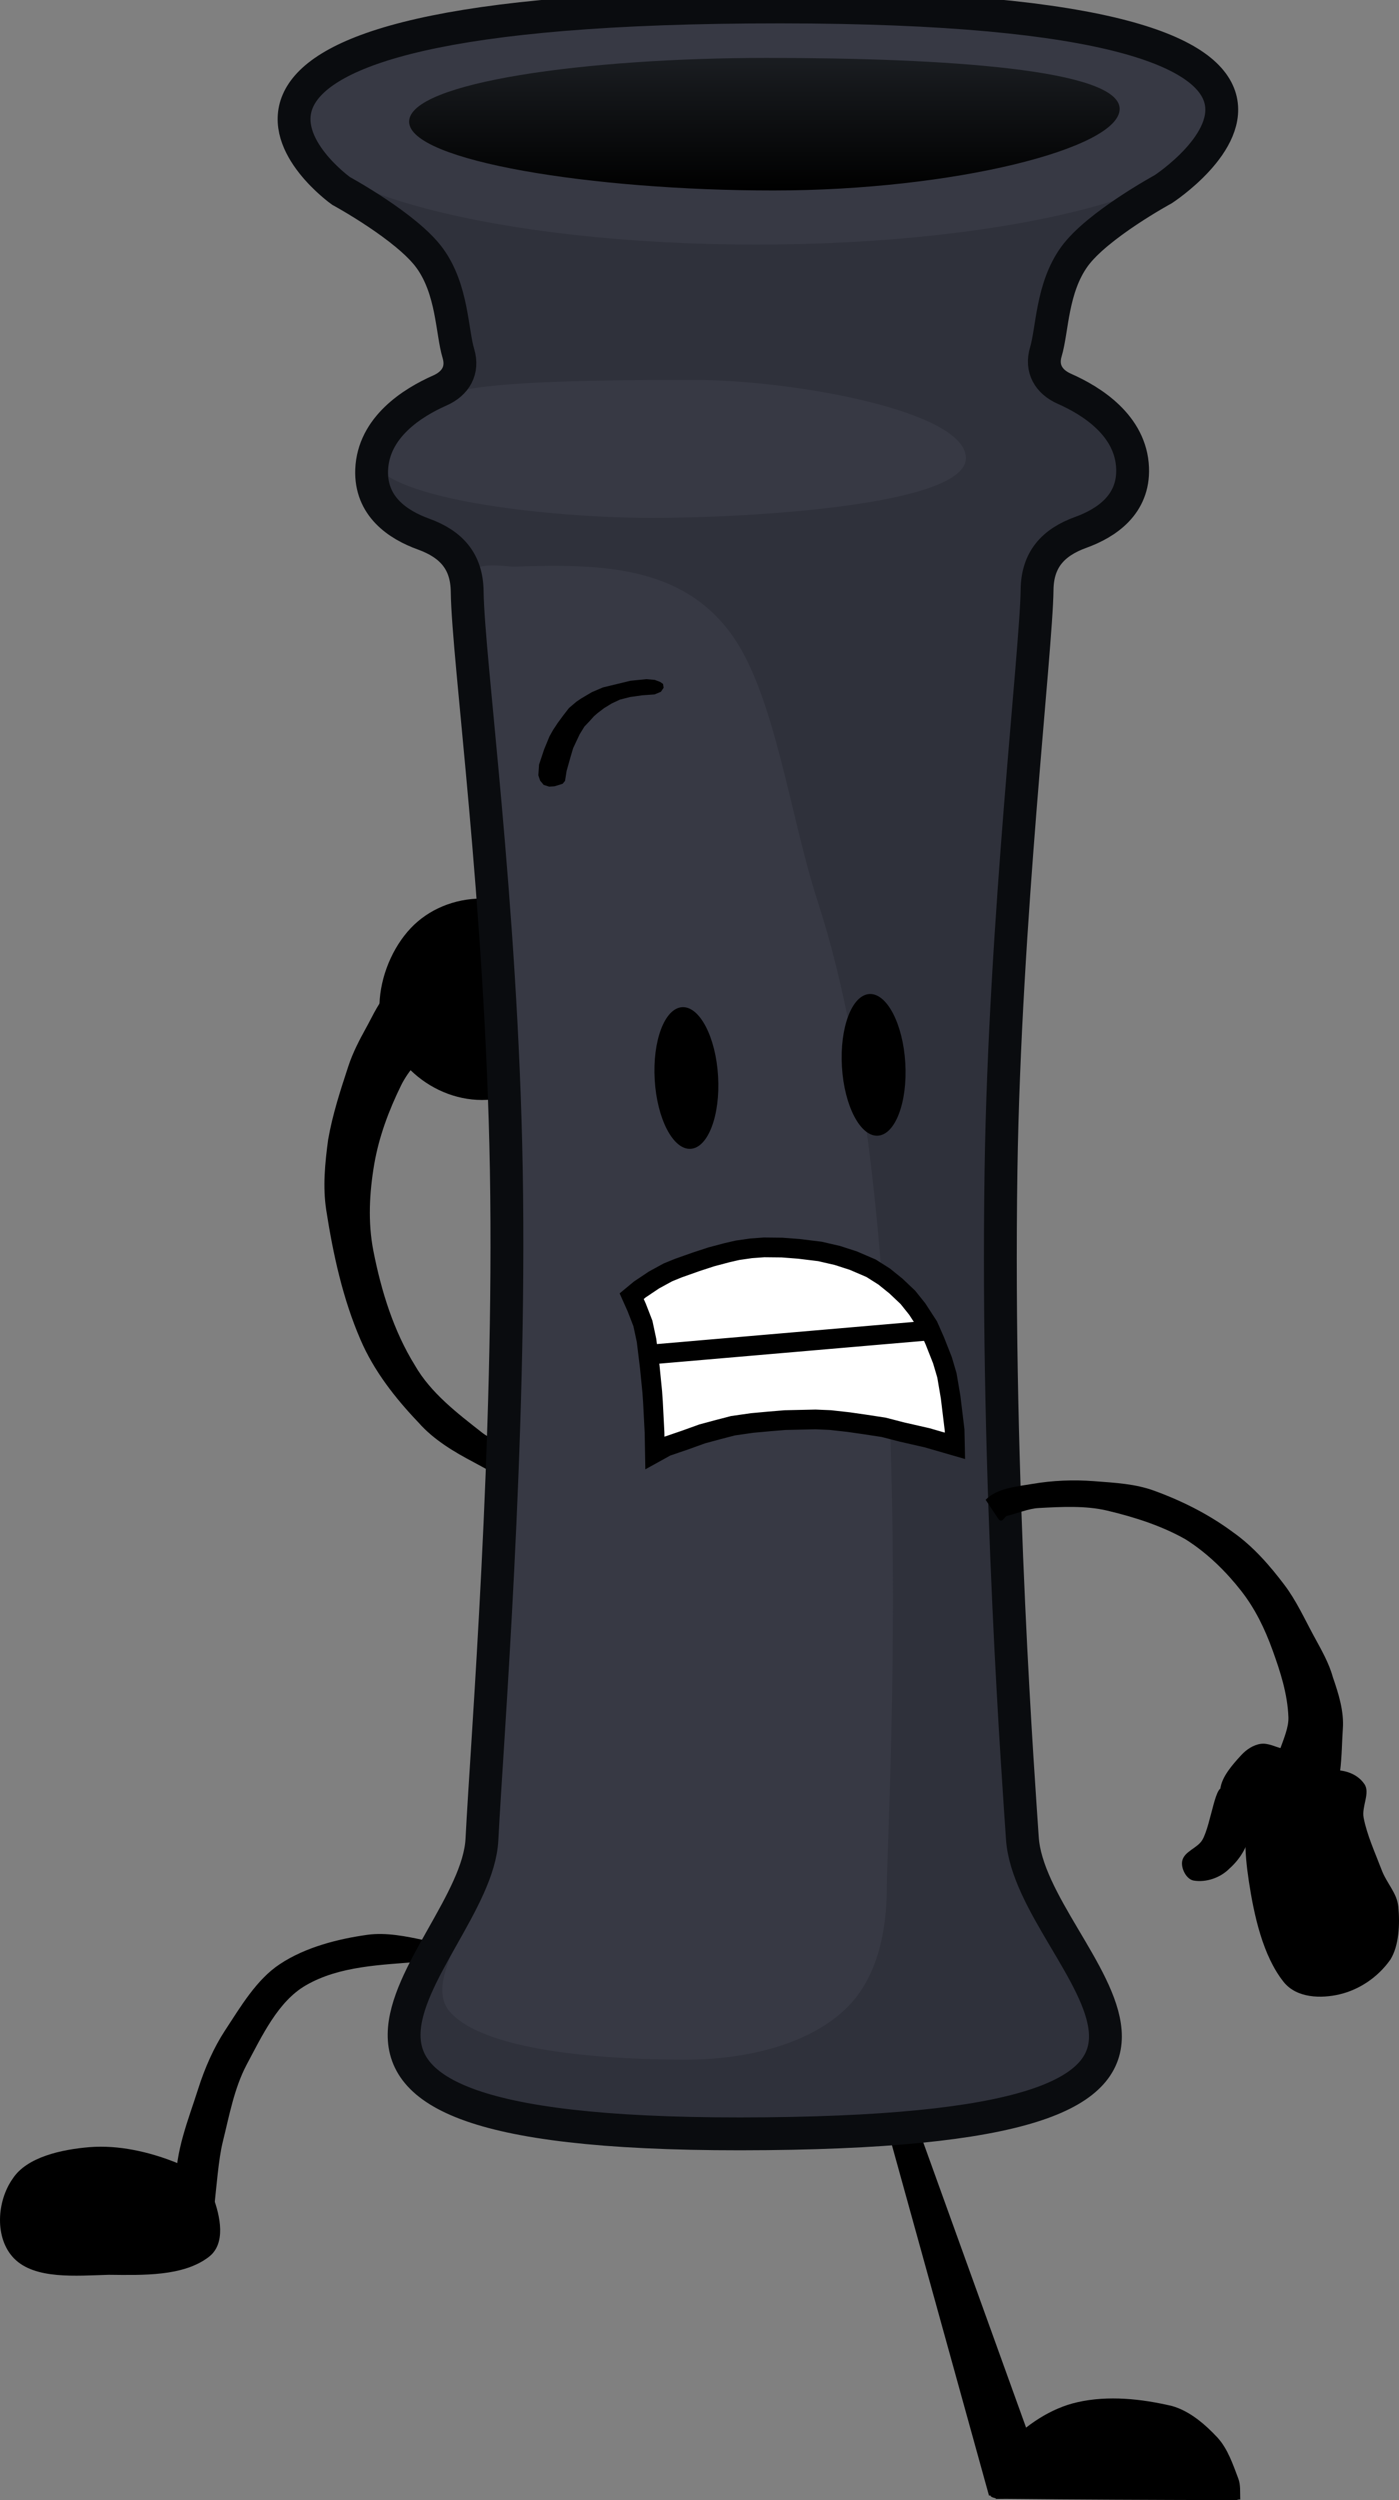
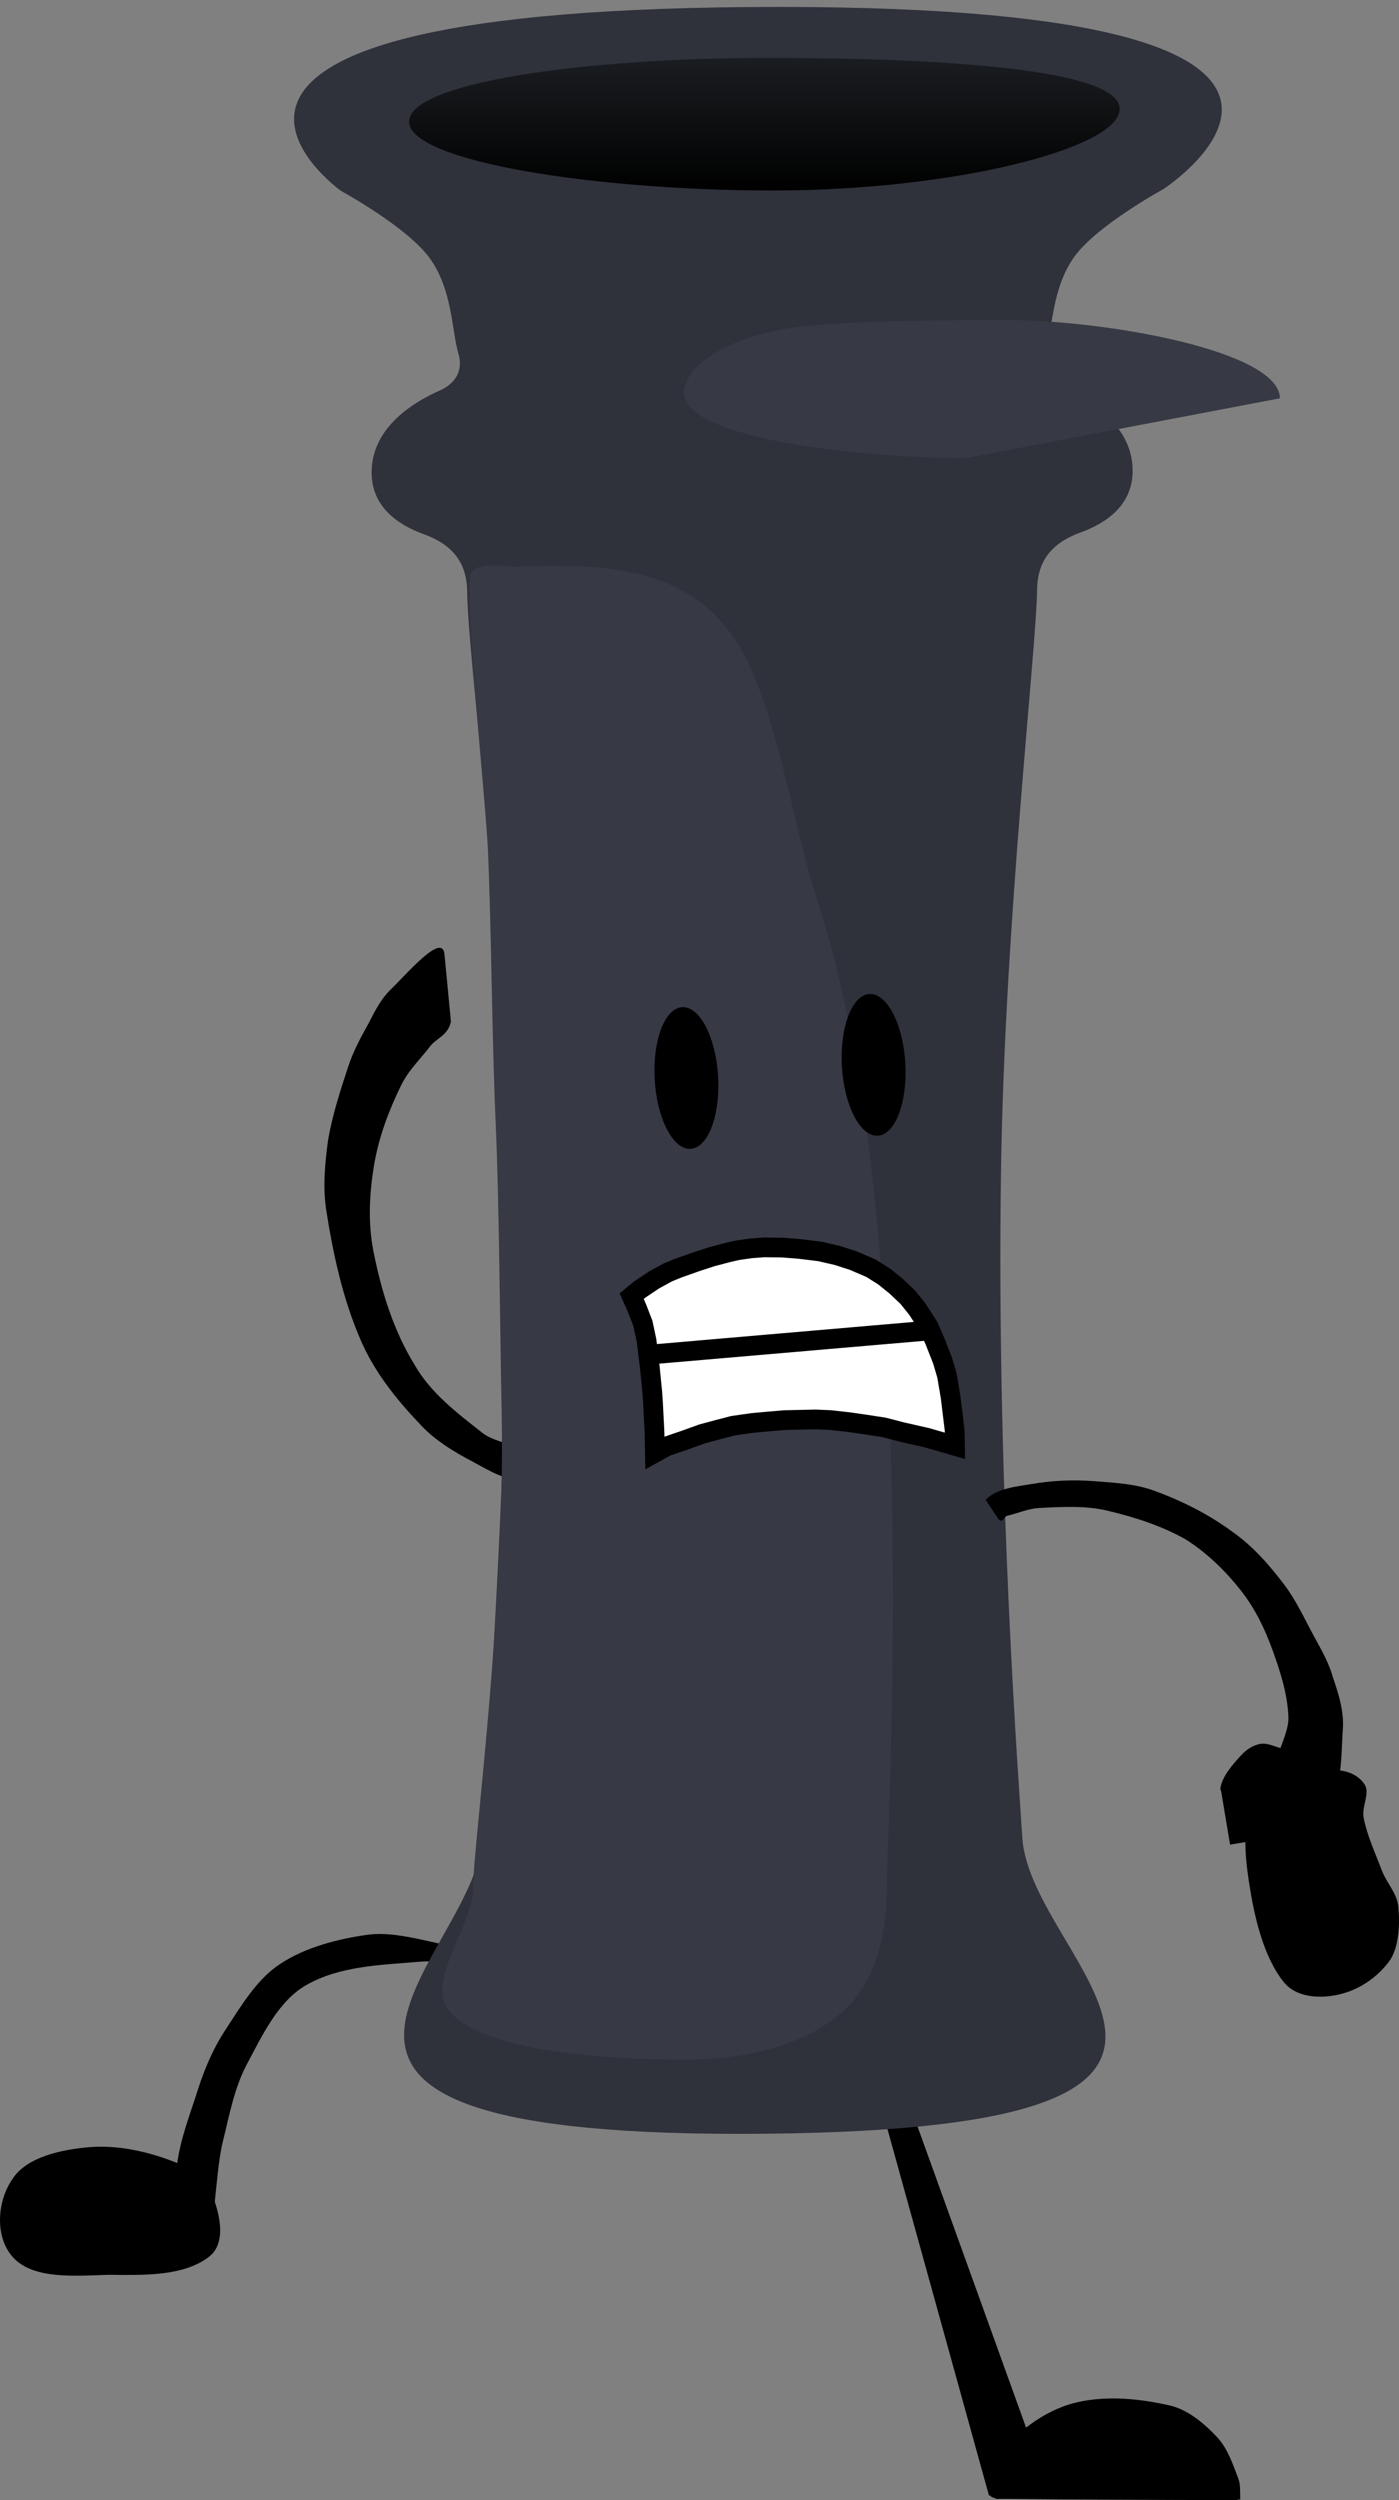
<svg xmlns="http://www.w3.org/2000/svg" version="1.1" width="106.486" height="190.193" viewBox="0,0,106.486,190.193">
  <rect x="0" y="0" width="106.486" height="190.193" fill="#808080" stroke="none" />
  <defs>
    <linearGradient x1="244.939" y1="89.309" x2="244.939" y2="99.394" gradientUnits="userSpaceOnUse" id="color-1">
      <stop offset="0" stop-color="#1a1d21" />
      <stop offset="1" stop-color="#000000" />
    </linearGradient>
  </defs>
  <g transform="translate(-186.757,-84.903)">
    <g data-paper-data="{&quot;isPaintingLayer&quot;:true}" fill-rule="nonzero" stroke-linejoin="miter" stroke-miterlimit="10" stroke-dasharray="" stroke-dashoffset="0" style="mix-blend-mode: normal">
      <g data-paper-data="{&quot;index&quot;:null}" fill="#000000" stroke="none" stroke-width="0" stroke-linecap="round">
        <path d="M221.08,162.622c-0.22,1.034 -1.063,1.245 -1.546,1.828c-0.781,1.034 -1.645,1.806 -2.249,3.023c-0.925,1.887 -1.679,3.888 -2.039,5.975c-0.373,2.169 -0.494,4.447 -0.07,6.608c0.606,3.086 1.544,6.103 3.163,8.716c1.213,2.115 3.258,3.661 5.131,5.131c0.701,0.55 1.618,0.684 2.46,1.054c0.211,0.074 0.703,-0.421 0.703,0.281v2.109c-1.244,0.33 -2.622,-0.569 -3.796,-1.195c-1.525,-0.801 -3.072,-1.722 -4.218,-3.023c-1.778,-1.863 -3.409,-3.943 -4.428,-6.326c-1.343,-3.107 -2.08,-6.492 -2.601,-9.841c-0.276,-1.789 -0.094,-3.585 0.141,-5.342c0.331,-1.919 0.939,-3.777 1.546,-5.623c0.332,-1.006 0.826,-1.96 1.336,-2.882c0.57,-1.025 0.992,-2.069 1.898,-2.952c1.175,-1.122 3.914,-4.38 4.077,-2.671z" data-paper-data="{&quot;origPos&quot;:null}" />
-         <path d="M218.028,166.337c-1.326,-1.28 -2.318,-3.21 -2.386,-5.065c0.07,-2.07 0.976,-4.281 2.386,-5.768c1.343,-1.417 3.303,-2.246 5.416,-2.246c2.114,0 4.029,0.859 5.416,2.246c1.387,1.387 2.246,3.303 2.246,5.416c0,2.114 -0.859,4.029 -2.246,5.416c-1.387,1.387 -3.343,2.246 -5.416,2.246c-2.074,0 -4.012,-0.889 -5.416,-2.246z" />
      </g>
      <g data-paper-data="{&quot;index&quot;:null}" fill="#000000" stroke="none" stroke-width="0" stroke-linecap="round">
        <path d="M200.056,249.377c1.305,0.513 2.505,1.518 2.937,2.698c0.517,1.413 0.985,3.5 -0.335,4.514c-1.94,1.501 -5.037,1.393 -7.621,1.367c-2.464,0.068 -5.621,0.374 -7.208,-1.244c-1.499,-1.528 -1.322,-4.351 -0.106,-6.068c1.08,-1.665 3.763,-2.227 5.853,-2.4c2.207,-0.177 4.525,0.362 6.481,1.133z" />
        <path d="M200.147,251.165c-0.069,-2.594 0.948,-4.997 1.692,-7.348c0.506,-1.594 1.196,-3.154 2.041,-4.441c1.197,-1.826 2.408,-3.889 4.176,-5.053c1.958,-1.301 4.45,-1.921 6.657,-2.232c1.449,-0.2 2.988,0.121 4.355,0.416c1.753,0.379 5.285,1.212 5.161,1.539l-0.373,0.983c-0.131,0.126 -0.163,-0.037 -0.536,-0.106c-1.491,-0.278 -2.988,-0.923 -4.506,-0.794c-3.039,0.259 -6.21,0.312 -8.794,1.815c-2.104,1.226 -3.308,3.816 -4.513,6.071c-0.929,1.781 -1.294,3.811 -1.806,5.88c-0.605,2.451 -0.695,8.843 -1.409,7.451z" />
      </g>
      <g fill="#000000" stroke="none" stroke-width="0" stroke-linecap="round">
        <path d="M275.969,267.937c1.358,0.384 2.53,1.409 3.459,2.402c0.79,0.864 1.192,2.088 1.585,3.123c0.18,0.473 0.126,1.026 0.144,1.513c0.005,0.122 0.025,0.059 -0.072,0.072c-0.389,0.051 0.203,0.052 -1.177,0.048c-5.519,-0.015 -11.056,-0.038 -16.575,-0.096c-1.38,0.001 -0.559,0.047 -0.817,-0.048c-0.17,-0.062 -0.455,-0.071 -0.384,-0.384c0.283,-1.253 0.344,-2.706 1.249,-3.651c1.45,-1.514 3.328,-2.806 5.381,-3.267c2.352,-0.534 4.881,-0.259 7.206,0.288z" />
        <path d="M266.246,273.427l-4.209,1.333l-8.84,-31.898l2.038,0.04z" />
      </g>
      <g>
        <path d="M245.119,247.223c-44.233,0.448 -22.147,-13.18 -21.68,-22.379c0.377,-7.433 2.219,-30.219 1.856,-50.949c-0.358,-20.436 -2.917,-38.836 -2.978,-43.995c-0.027,-2.271 -1.189,-3.595 -3.325,-4.368c-1.961,-0.709 -4.054,-2.118 -3.945,-4.891c0.126,-3.234 3.099,-5.109 5.192,-6.033c1.207,-0.533 1.789,-1.545 1.41,-2.809c-0.506,-1.685 -0.445,-4.851 -2.173,-7.243c-1.728,-2.393 -6.76,-5.129 -6.76,-5.129c0,0 -19.104,-13.588 31.005,-13.987c53.523,-0.426 31.575,13.858 31.575,13.858c0,0 -5.033,2.736 -6.76,5.129c-1.728,2.393 -1.667,5.558 -2.173,7.243c-0.379,1.264 0.203,2.276 1.41,2.809c2.093,0.924 5.066,2.799 5.192,6.033c0.108,2.773 -1.984,4.182 -3.945,4.891c-2.136,0.773 -3.298,2.097 -3.325,4.368c-0.054,4.585 -2.457,25.153 -2.745,44.133c-0.365,24.04 1.394,47.222 1.623,50.811c0.618,9.668 22.692,22.081 -19.453,22.508z" data-paper-data="{&quot;index&quot;:null}" fill="#2f313b" stroke="#000000" stroke-width="0" stroke-linecap="round" />
        <path d="M254.258,228.468c0,3.361 -0.723,6.853 -3.008,9.134c-2.773,2.769 -7.55,3.987 -12.318,3.987c-5.053,0 -15.008,-0.427 -17.889,-3.592c-2.077,-2.283 1.724,-6.412 1.724,-9.529c0,-3.041 2.468,-21.229 2.173,-36.214c-0.142,-7.22 -0.185,-15.796 -0.456,-21.971c-0.294,-6.692 -0.301,-13.907 -0.586,-20.702c-0.144,-3.435 -1.822,-19.296 -1.319,-20.94c0.341,-1.115 2.701,-0.609 3.337,-0.631c6.578,-0.226 12.771,-0.093 16.569,5.221c3.266,4.57 4.413,13.811 6.513,20.255c8.041,24.68 5.26,70.227 5.26,74.982z" fill="#373944" stroke="none" stroke-width="0" stroke-linecap="butt" />
-         <path d="M260.277,119.754c0,3.594 -16.42,4.549 -23.898,4.549c-7.479,0 -21.449,-1.374 -21.449,-4.969c0,-1.972 3.12,-4.164 8.055,-4.92c4.061,-0.622 13.237,-0.608 16.613,-0.608c7.479,0 20.679,2.354 20.679,5.948z" fill="#373944" stroke="none" stroke-width="0" stroke-linecap="butt" />
-         <path d="M279.801,94.206c0,5.138 -15.885,9.303 -35.48,9.303c-19.595,0 -35.48,-4.165 -35.48,-9.303c0,-3.429 5.632,-6.502 16.163,-8.115c5.249,-0.804 12.799,-1.187 19.317,-1.187c12.704,0 23.849,0.951 30.116,3.582c3.399,1.427 5.364,3.914 5.364,5.72z" fill="#373944" stroke="none" stroke-width="0" stroke-linecap="butt" />
-         <path d="M245.119,247.223c-44.233,0.448 -22.147,-13.18 -21.68,-22.379c0.377,-7.433 2.219,-30.219 1.856,-50.949c-0.358,-20.436 -2.917,-38.836 -2.978,-43.995c-0.027,-2.271 -1.189,-3.595 -3.325,-4.368c-1.961,-0.709 -4.054,-2.118 -3.945,-4.891c0.126,-3.234 3.099,-5.109 5.192,-6.033c1.207,-0.533 1.789,-1.545 1.41,-2.809c-0.506,-1.685 -0.445,-4.851 -2.173,-7.243c-1.728,-2.393 -6.76,-5.129 -6.76,-5.129c0,0 -19.104,-13.588 31.005,-13.987c53.523,-0.426 31.575,13.858 31.575,13.858c0,0 -5.033,2.736 -6.76,5.129c-1.728,2.393 -1.667,5.558 -2.173,7.243c-0.379,1.264 0.203,2.276 1.41,2.809c2.093,0.924 5.066,2.799 5.192,6.033c0.108,2.773 -1.984,4.182 -3.945,4.891c-2.136,0.773 -3.298,2.097 -3.325,4.368c-0.054,4.585 -2.457,25.153 -2.745,44.133c-0.365,24.04 1.394,47.222 1.623,50.811c0.618,9.668 22.692,22.081 -19.453,22.508z" data-paper-data="{&quot;index&quot;:null}" fill="none" stroke="#0a0c0f" stroke-width="2.5" stroke-linecap="round" />
+         <path d="M260.277,119.754c-7.479,0 -21.449,-1.374 -21.449,-4.969c0,-1.972 3.12,-4.164 8.055,-4.92c4.061,-0.622 13.237,-0.608 16.613,-0.608c7.479,0 20.679,2.354 20.679,5.948z" fill="#373944" stroke="none" stroke-width="0" stroke-linecap="butt" />
        <path d="M271.98,93.191c0,2.998 -12.66,6.203 -26.363,6.203c-13.703,0 -27.72,-2.236 -27.72,-5.234c0,-2.998 13.521,-4.852 27.225,-4.852c13.703,0 26.859,0.885 26.859,3.883z" fill="url(#color-1)" stroke="none" stroke-width="0" stroke-linecap="butt" />
      </g>
      <g data-paper-data="{&quot;index&quot;:null}" stroke-linecap="round">
        <path d="M255.578,183.921c1.975,2.096 4.052,7.838 3.559,10.45c-0.396,2.093 -3.54,-0.593 -5.263,-0.657c-3.815,-0.458 -7.649,-1.284 -11.362,-0.91c-1.959,0.199 -3.502,2.504 -5.637,2.226c-0.551,-0.07 -0.063,-1.831 -0.211,-2.728c-0.441,-2.697 -1.422,-5.496 -1.464,-8.417c-0.047,-0.826 0.537,-1.086 1.23,-1.45c2.732,-1.421 5.663,-3.329 8.457,-3.127c3.561,0.258 7.447,1.193 10.69,4.614z" fill="#ffffff" stroke="none" stroke-width="1.223" />
        <path d="M247.577,179.91l1.591,0.195l1.323,0.305l1.213,0.391l1.357,0.583l1.001,0.634l0.891,0.72l0.908,0.859l0.711,0.888l0.84,1.293l0.499,1.13l0.581,1.472l0.341,1.153l0.281,1.657l0.127,1.043l0.177,1.46l0.025,1.199l-2.124,-0.614l-1.901,-0.433l-1.41,-0.363l-1.433,-0.218l-1.227,-0.177l-1.385,-0.154l-1.131,-0.049l-1.162,0.026l-1.162,0.026l-1.154,0.095l-1.351,0.124l-1.461,0.21l-1.207,0.315l-1.128,0.304l-1.309,0.471l-1.427,0.488l-0.866,0.478l-0.028,-1.552l-0.12,-2.317l-0.053,-0.77l-0.188,-1.882l-0.245,-2.016l-0.279,-1.304l-0.468,-1.206l-0.386,-0.864l0.621,-0.514l1.078,-0.721l1.055,-0.576l0.804,-0.328l1.349,-0.477l1.159,-0.379l1.168,-0.31l0.821,-0.189l1.027,-0.148l0.996,-0.073l1.368,0.015z" fill="none" stroke="#000000" stroke-width="1.5" />
        <path d="M236.75,187.905l20.798,-1.792" fill="none" stroke="#000000" stroke-width="1.5" />
      </g>
      <path d="M238.681,161.523c0.665,-0.04 1.304,0.528 1.799,1.477c0.495,0.949 0.846,2.28 0.934,3.767c0.089,1.487 -0.101,2.85 -0.479,3.851c-0.378,1.002 -0.945,1.641 -1.611,1.681c-0.665,0.04 -1.304,-0.528 -1.799,-1.477c-0.495,-0.949 -0.846,-2.28 -0.934,-3.767c-0.089,-1.487 0.101,-2.85 0.479,-3.851c0.378,-1.002 0.945,-1.641 1.611,-1.681z" fill="#000000" stroke="none" stroke-width="0" stroke-linecap="butt" />
-       <path d="M227.788,143.066l0.392,-1.172l0.408,-0.987l0.271,-0.479l0.352,-0.532l0.444,-0.603l0.415,-0.532l0.556,-0.474l0.376,-0.254l0.807,-0.476l0.838,-0.358l2.091,-0.507l1.213,-0.123l0.644,0.055l0.419,0.16l0.212,0.15l0.043,0.288l-0.205,0.305l-0.483,0.203l-0.929,0.066l-0.943,0.132l-0.768,0.198l-0.605,0.282l-0.586,0.356l-0.501,0.381l-0.283,0.246l-0.331,0.369l-0.397,0.417l-0.366,0.598l-0.489,1.04l-0.202,0.682l-0.296,1.053l-0.121,0.756l-0.18,0.22l-0.247,0.079l-0.38,0.114l-0.403,0.025l-0.412,-0.13l-0.272,-0.324l-0.136,-0.406z" fill="#000000" stroke="none" stroke-width="0" stroke-linecap="round" />
      <path d="M252.931,160.523c0.665,-0.04 1.304,0.528 1.799,1.477c0.495,0.949 0.846,2.28 0.934,3.767c0.089,1.487 -0.101,2.85 -0.479,3.851c-0.378,1.002 -0.945,1.641 -1.611,1.681c-0.665,0.04 -1.304,-0.528 -1.799,-1.477c-0.495,-0.949 -0.846,-2.28 -0.934,-3.767c-0.089,-1.487 0.101,-2.85 0.479,-3.851c0.378,-1.002 0.945,-1.641 1.611,-1.681z" fill="#000000" stroke="none" stroke-width="0" stroke-linecap="butt" />
      <g data-paper-data="{&quot;index&quot;:null}" fill="#000000" stroke="none" stroke-width="0">
        <path d="M283.967,220.411c-0.654,-1.409 0.916,-3.349 0.858,-4.875c-0.066,-1.771 -0.615,-3.461 -1.2,-5.079c-0.604,-1.675 -1.345,-3.189 -2.397,-4.532c-1.094,-1.397 -2.513,-2.837 -4.232,-3.919c-1.733,-0.982 -3.753,-1.664 -5.986,-2.19c-1.629,-0.382 -3.44,-0.287 -5.194,-0.191c-0.781,0.043 -1.586,0.399 -2.418,0.596c-0.2,0.062 -0.371,0.652 -0.682,0.184l-0.935,-1.405c0.84,-0.877 2.331,-1.005 3.539,-1.208c1.565,-0.271 3.159,-0.326 4.684,-0.213c1.696,0.126 3.179,0.213 4.581,0.72c2.236,0.812 4.25,1.854 6.008,3.155c1.585,1.114 2.85,2.594 3.935,4.028c0.893,1.183 1.516,2.555 2.222,3.858c0.579,1.068 1.157,2.055 1.461,3.162c0.44,1.269 0.856,2.6 0.756,3.929c-0.125,1.643 -0.023,5.336 -1.249,4.94z" stroke-linecap="round" />
        <path d="M281.81,227.984c-0.324,-2.133 -0.533,-4.813 0.55,-6.318c1.311,-1.823 3.591,-1.846 5.492,-2.06c0.949,-0.145 2.132,0.103 2.759,1.021c0.456,0.669 -0.222,1.707 -0.061,2.552c0.254,1.325 0.873,2.665 1.367,3.966c0.396,1.046 1.172,1.76 1.273,2.802c0.129,1.33 0.055,2.982 -0.606,4.034c-0.959,1.362 -2.387,2.292 -3.873,2.641c-1.373,0.32 -3.251,0.309 -4.254,-0.952c-1.575,-1.982 -2.247,-5.042 -2.648,-7.683z" stroke-linecap="round" />
-         <path d="M281.841,224.001c0.091,1.131 -0.672,2.316 -1.509,3.055c-0.689,0.699 -1.772,1.067 -2.711,0.91c-0.562,-0.088 -1.002,-0.946 -0.874,-1.513c0.165,-0.727 1.161,-0.95 1.529,-1.584c0.682,-1.17 1.02,-4.73 1.689,-3.77l1.847,2.855z" stroke-linecap="round" />
        <path d="M279.646,220.984c0.101,-0.903 0.91,-1.824 1.591,-2.563c0.388,-0.422 0.922,-0.781 1.489,-0.858c0.565,-0.076 1.094,0.24 1.638,0.362c0.67,0.162 1.331,0.296 1.947,0.559c0.708,0.236 1.94,0.466 2.01,0.936c0.059,0.392 -1.138,0.464 -1.69,0.711c-0.879,0.393 -1.624,0.84 -2.723,1.024c-1.099,0.184 -1.941,-0.028 -2.908,-0.081c-0.435,-0.024 -1.399,0.315 -1.354,-0.091z" stroke-linecap="round" />
        <path d="M280.385,225.232l-0.73,-4.36l3.66,-0.613l0.73,4.36z" stroke-linecap="butt" />
      </g>
    </g>
  </g>
</svg>